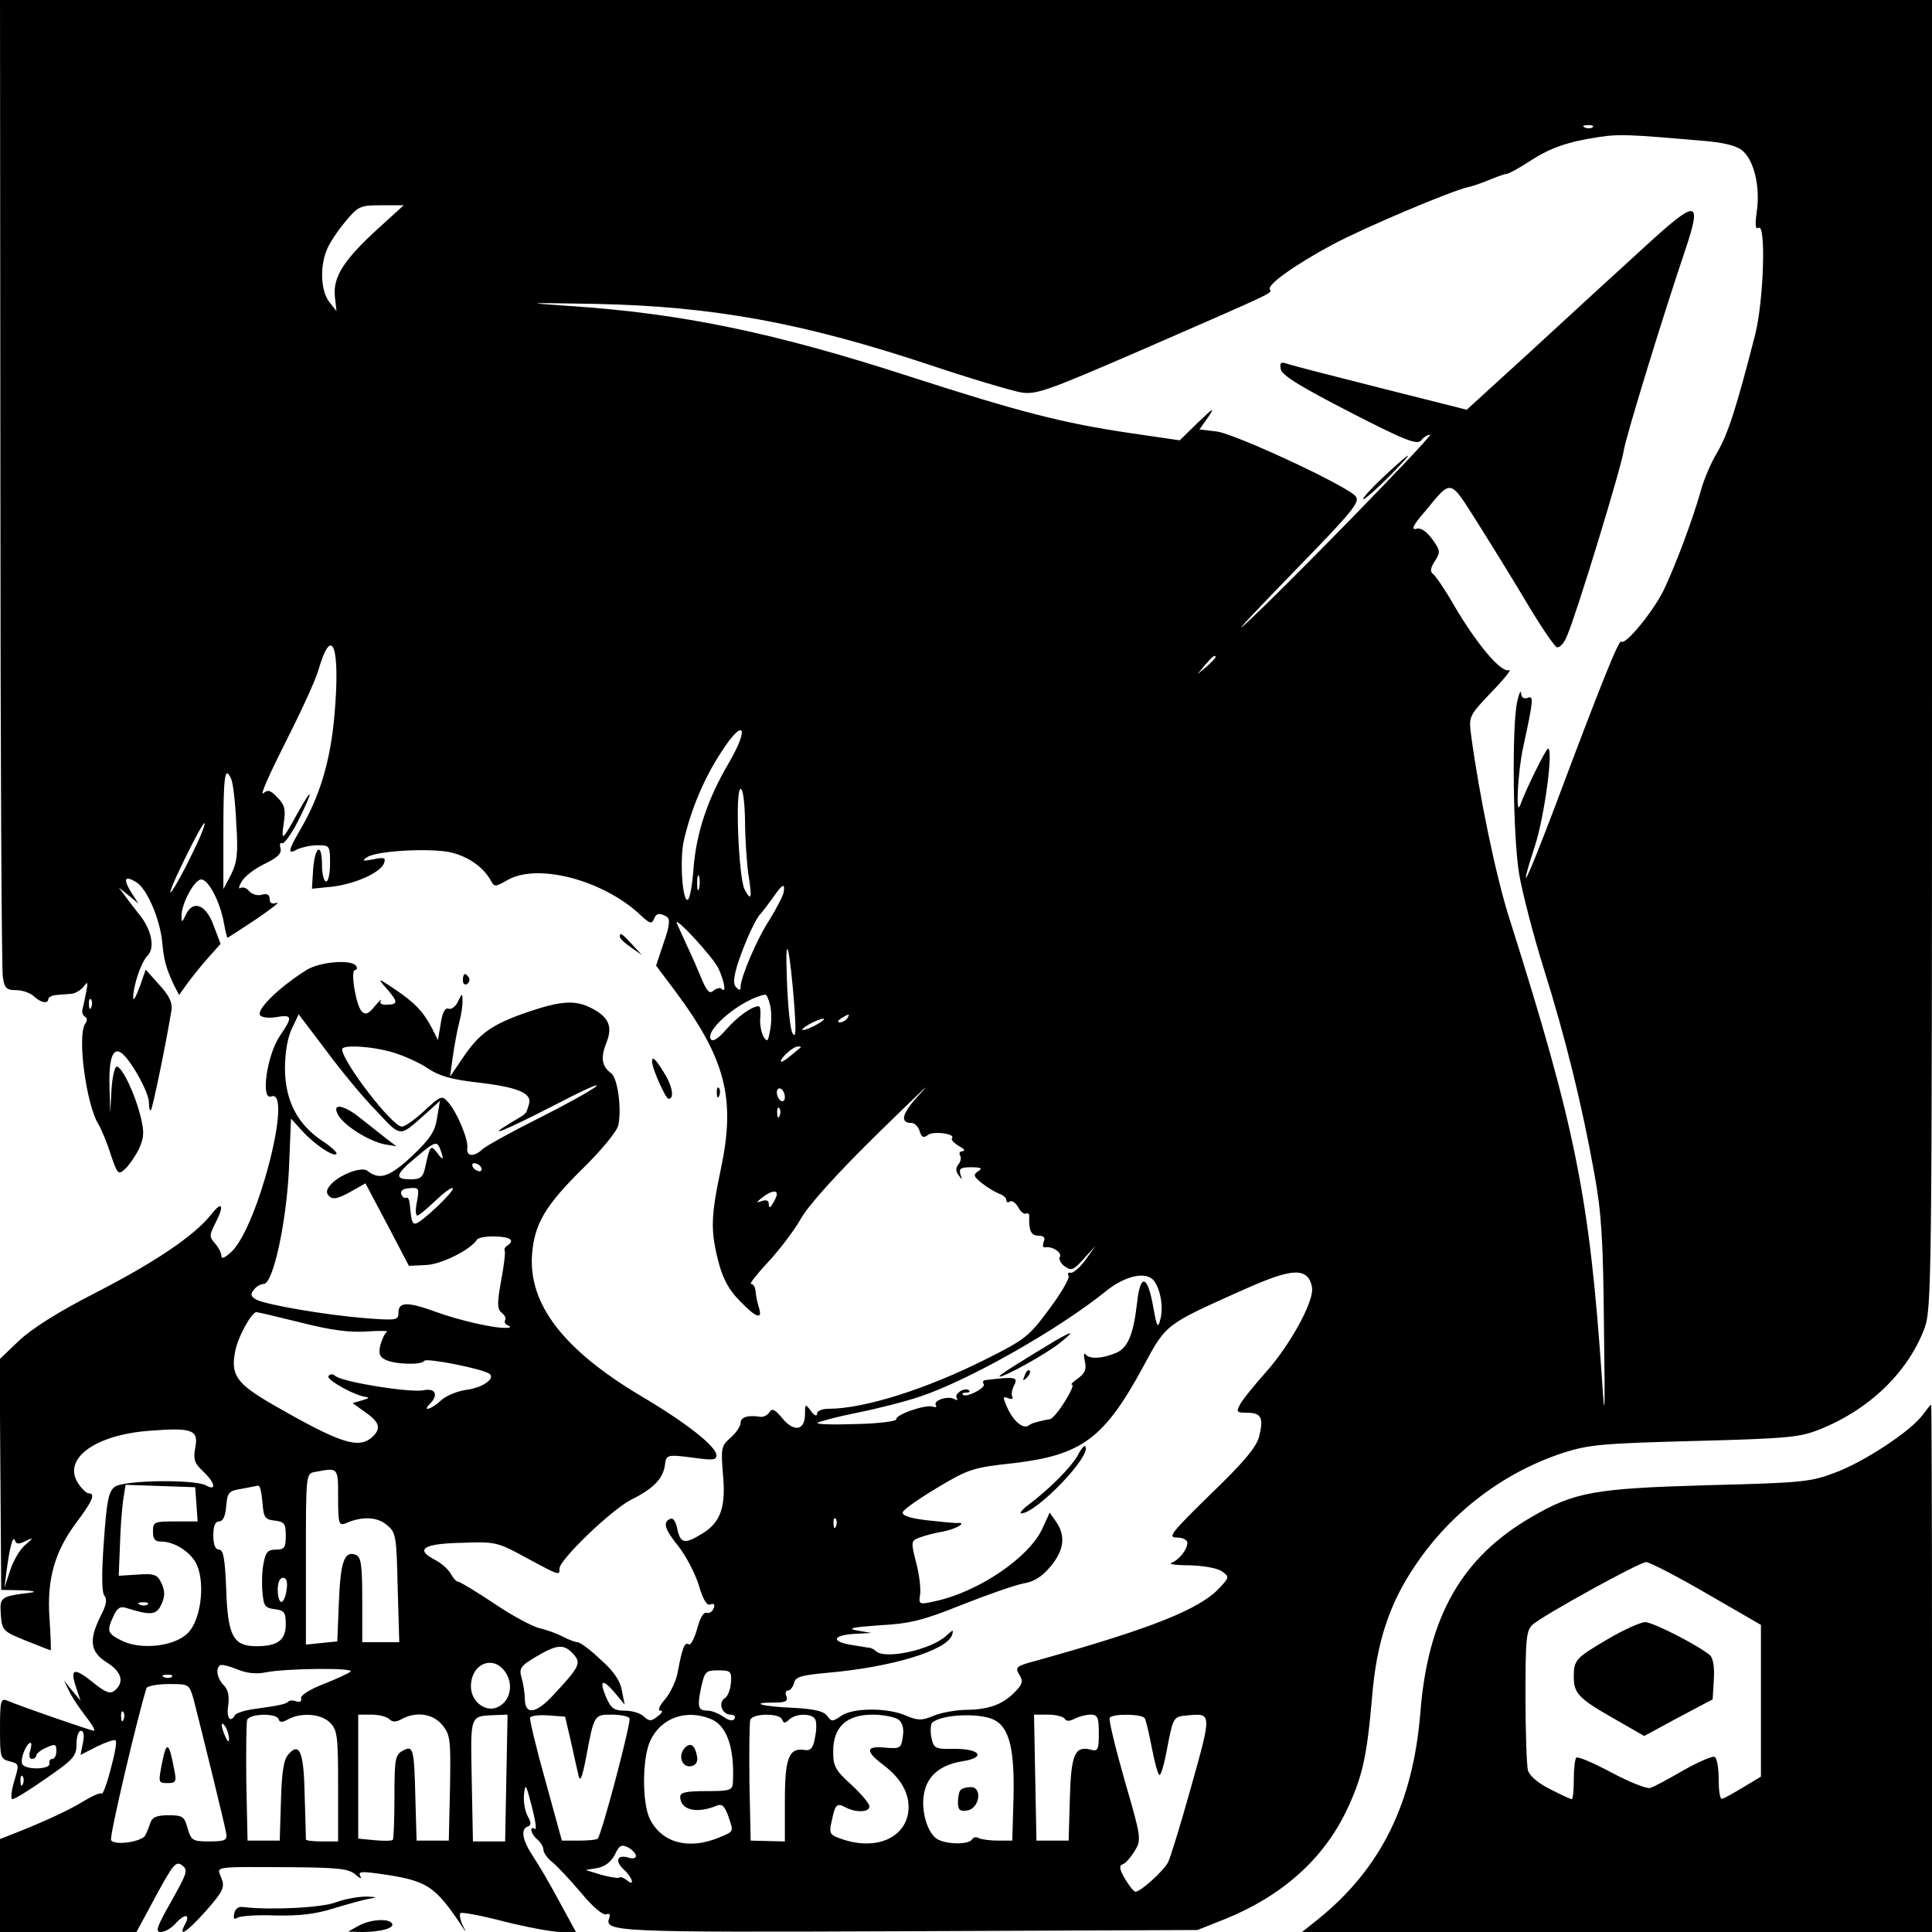
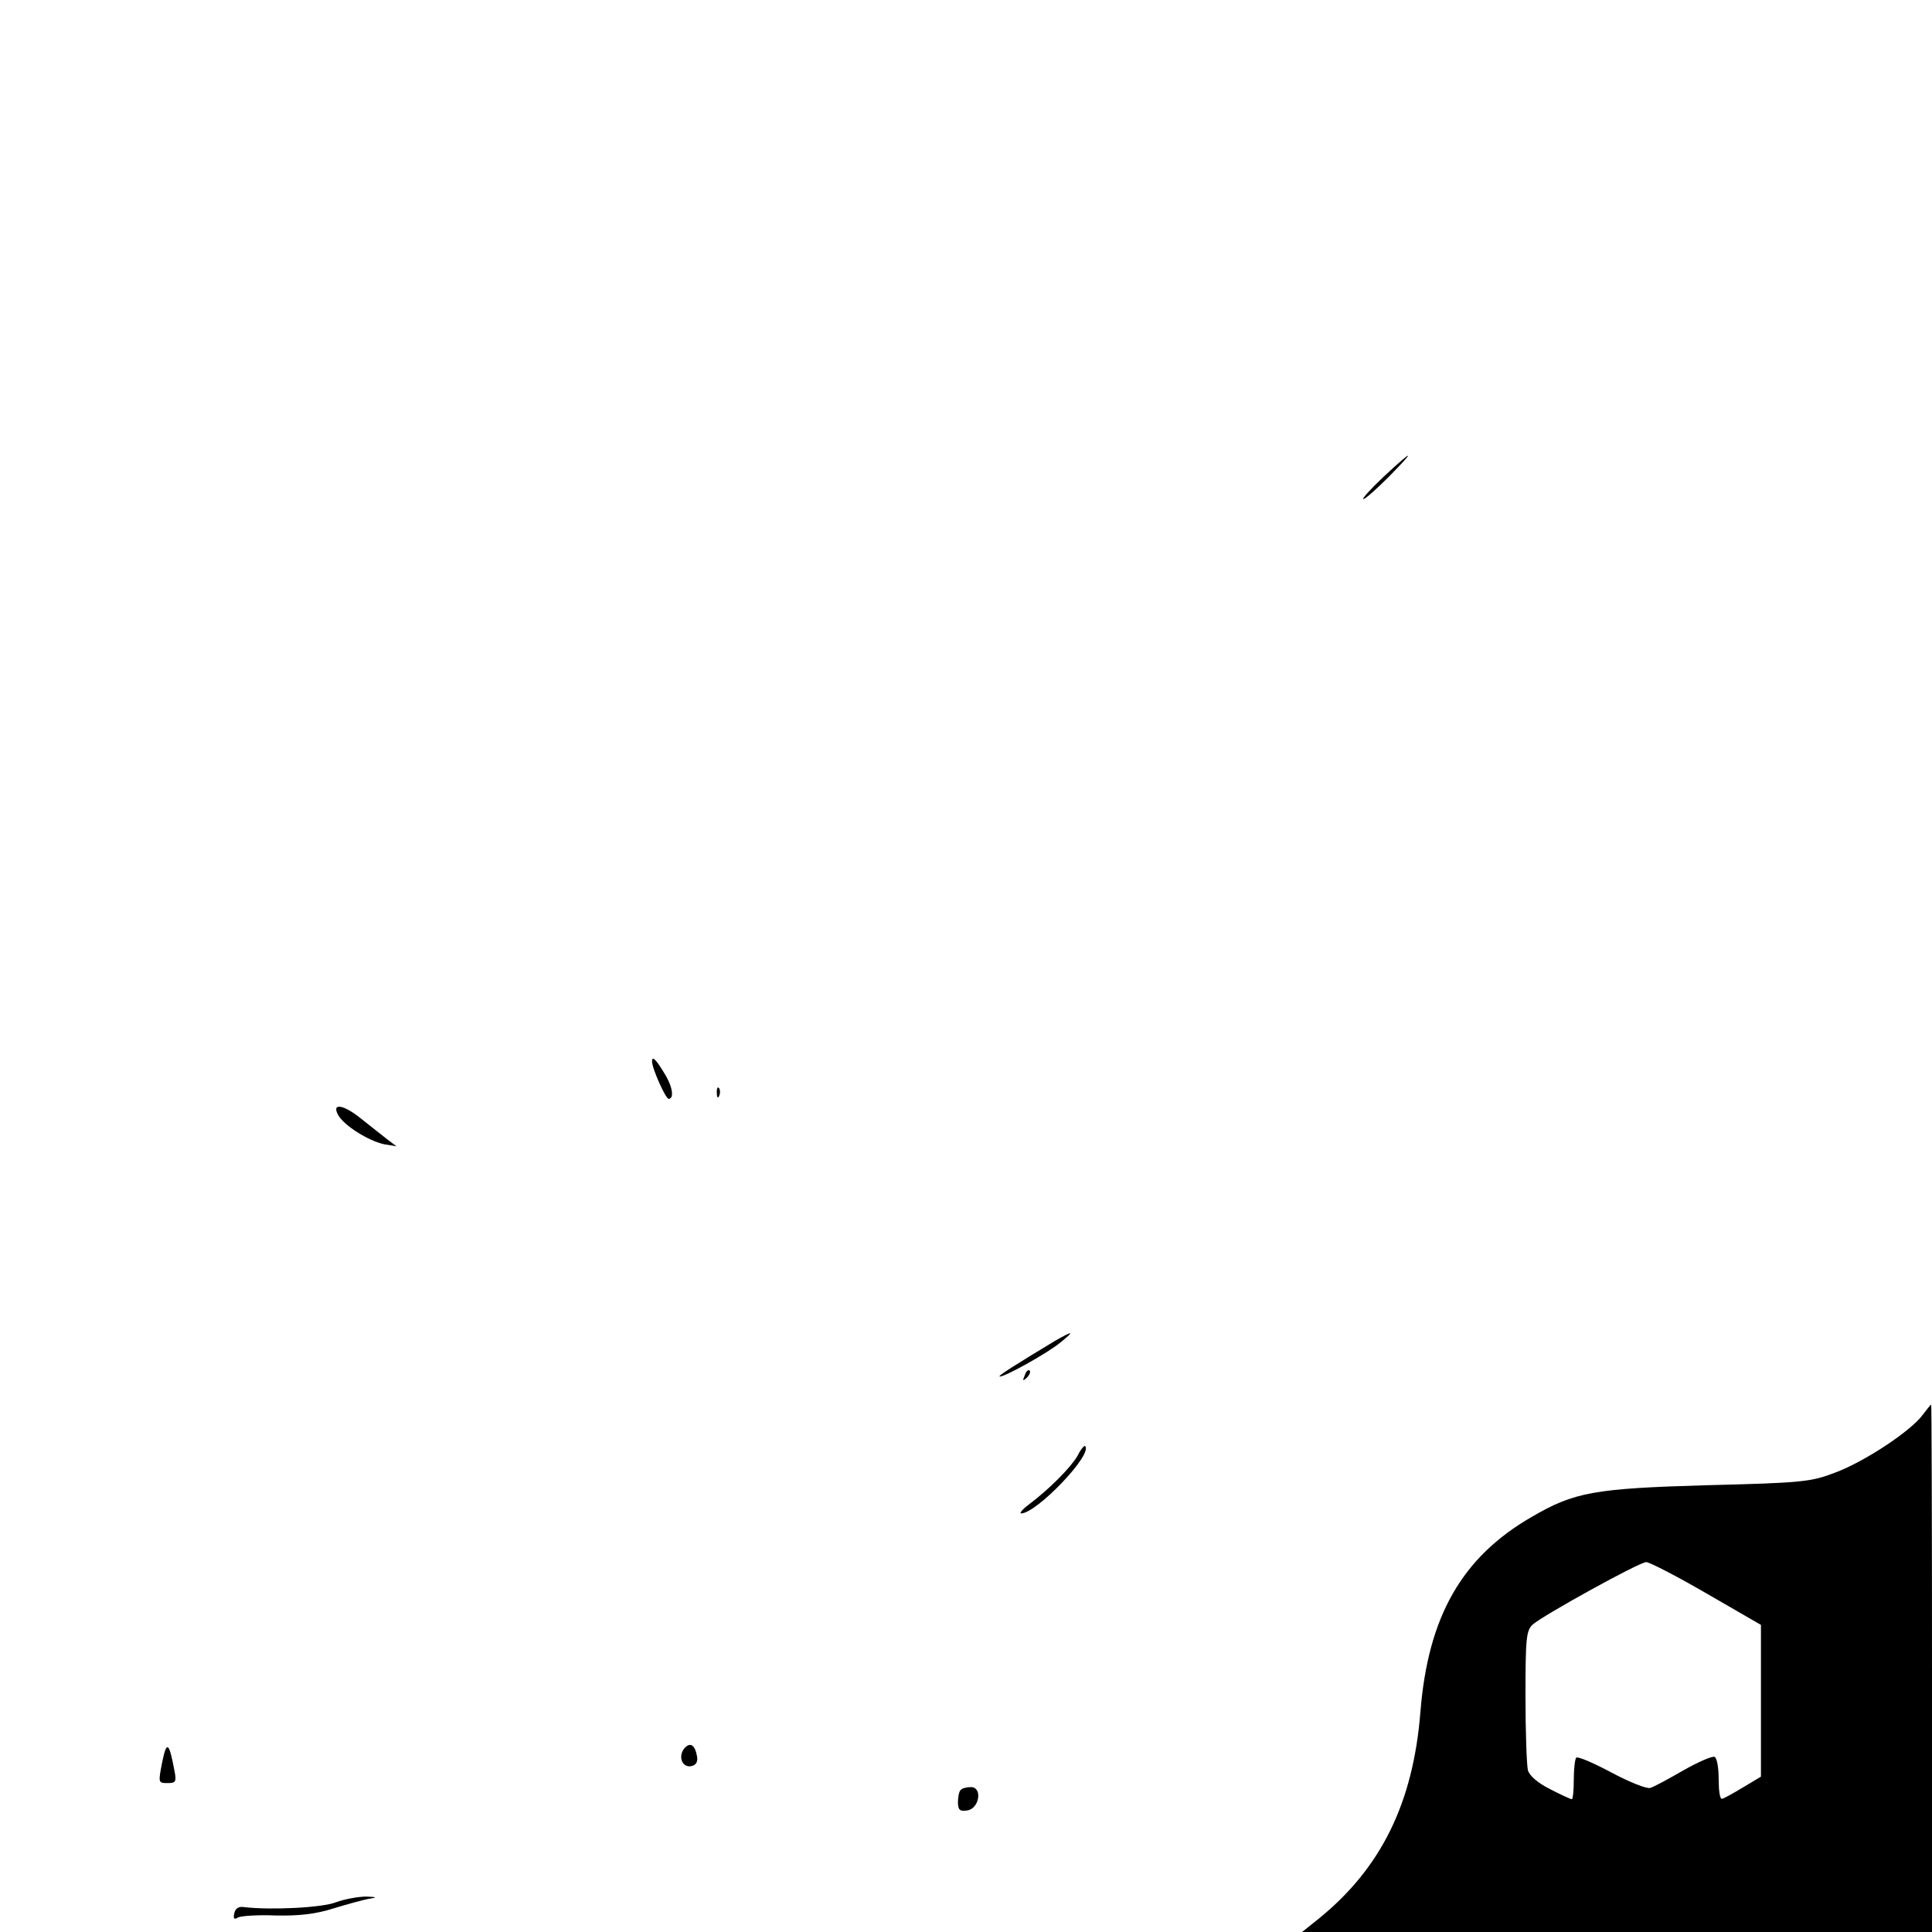
<svg xmlns="http://www.w3.org/2000/svg" version="1.0" width="480pt" height="480pt" viewBox="0 0 480 480" preserveAspectRatio="xMidYMid meet">
  <g transform="translate(0,480) scale(0.1,-0.1)" fill="#000000" stroke="none">
-     <path d="M1 3603 c0 -659 3 -1213 6 -1230 4 -28 9 -33 33 -33 16 0 35 -7 44 -15 16 -16 36 -20 36 -7 0 4 9 9 20 10 11 1 28 2 38 3 9 1 23 9 30 18 10 14 11 11 6 -14 -3 -16 -7 -35 -9 -42 -2 -7 0 -15 6 -19 6 -3 6 -10 1 -17 -21 -28 2 -202 33 -251 7 -12 21 -45 30 -74 17 -50 19 -52 36 -36 9 8 25 31 34 49 13 29 14 42 4 82 -14 57 -46 123 -59 123 -5 0 -11 -26 -13 -57 l-3 -58 -2 65 c-2 68 8 98 28 85 22 -13 70 -98 70 -124 0 -13 2 -22 5 -19 4 4 37 162 51 248 3 18 -5 36 -30 63 l-34 38 -15 -43 c-9 -24 -16 -36 -16 -28 -1 27 19 89 35 105 20 19 11 65 -20 103 -12 15 -28 36 -36 47 l-15 20 25 -20 24 -20 -18 28 c-21 34 -16 43 13 25 26 -16 58 -90 64 -148 4 -46 10 -67 30 -109 l12 -23 20 28 c11 15 34 44 51 63 l32 36 -17 45 c-19 53 -51 65 -69 28 -10 -21 -11 -21 -11 -3 0 30 32 90 49 90 18 0 47 -56 56 -107 4 -21 8 -38 9 -38 1 0 33 21 71 46 38 26 61 44 52 41 -12 -4 -18 -1 -18 9 0 11 -6 15 -20 11 -10 -3 -24 1 -31 9 -6 8 -16 11 -21 8 -6 -4 -5 3 2 15 6 12 31 32 56 44 33 16 44 26 41 39 -3 10 -1 16 4 13 4 -3 22 21 39 54 39 78 39 92 0 22 -39 -71 -42 -73 -35 -26 5 33 3 44 -15 63 -18 19 -24 21 -36 11 -9 -7 16 49 54 124 38 75 76 157 83 182 34 117 55 59 40 -111 -10 -116 -37 -204 -86 -287 -30 -52 -31 -61 -6 -47 11 5 33 10 50 10 30 0 31 -1 31 -45 0 -25 -4 -45 -10 -45 -5 0 -10 18 -10 40 0 57 -17 50 -22 -9 l-3 -49 50 5 c58 7 120 35 129 58 5 14 1 16 -27 10 -27 -5 -29 -4 -14 6 27 16 165 23 212 10 41 -11 76 -36 94 -68 9 -17 11 -17 41 0 74 44 239 1 332 -87 21 -20 27 -22 32 -11 6 17 15 18 33 7 8 -5 7 -22 -8 -64 l-19 -57 48 -64 c125 -168 150 -267 113 -441 -25 -119 -26 -153 -6 -231 11 -43 27 -71 53 -97 41 -43 58 -48 47 -15 -4 12 -7 30 -8 40 -1 9 -5 17 -11 17 -5 0 14 24 41 53 28 30 65 78 82 108 19 34 89 112 193 214 90 88 139 135 109 103 -50 -52 -58 -78 -26 -78 7 0 17 -9 20 -21 5 -15 10 -17 20 -9 13 11 71 3 60 -8 -3 -3 5 -12 17 -19 13 -7 17 -12 10 -13 -7 0 -10 -5 -7 -10 4 -6 2 -16 -4 -23 -7 -9 -7 -17 1 -27 8 -12 9 -12 4 3 -4 14 1 17 27 17 25 0 29 -3 17 -10 -13 -9 -11 -13 10 -30 14 -11 33 -22 43 -26 9 -3 17 -10 17 -15 0 -6 4 -8 9 -4 6 3 15 -4 21 -15 6 -11 15 -18 19 -15 5 2 9 -1 8 -8 -1 -35 5 -47 23 -47 13 0 18 -5 13 -15 -3 -9 -2 -15 3 -14 17 4 44 -13 37 -24 -3 -5 2 -16 12 -23 17 -12 22 -10 48 19 l29 32 -25 -35 c-14 -19 -31 -34 -37 -32 -6 1 -9 -2 -5 -8 3 -5 -18 -42 -48 -82 -50 -68 -60 -76 -158 -125 -147 -74 -302 -123 -390 -123 -16 0 -29 -5 -29 -12 0 -8 -7 -5 -15 6 -14 19 -15 19 -15 -7 0 -41 -27 -46 -56 -11 -18 22 -26 26 -32 16 -5 -8 -15 -13 -23 -12 -31 5 -49 -1 -49 -15 0 -8 -11 -25 -25 -37 -23 -20 -24 -26 -19 -89 8 -82 -5 -121 -51 -149 -44 -27 -54 -25 -62 10 -3 17 -10 29 -16 27 -21 -7 -17 -25 18 -68 19 -24 42 -68 51 -97 11 -37 20 -52 29 -48 9 3 12 0 8 -10 -3 -8 -11 -13 -17 -11 -8 3 -17 -13 -24 -40 -7 -24 -16 -42 -21 -38 -10 6 -16 -9 -27 -68 -3 -21 -18 -52 -31 -68 -15 -17 -20 -29 -12 -29 7 0 4 -6 -7 -14 -16 -13 -21 -13 -35 0 -8 8 -30 14 -47 14 -27 0 -34 6 -46 33 -18 43 -10 48 21 12 l25 -30 -7 35 c-4 24 -20 48 -53 77 -25 24 -51 43 -57 43 -5 0 -22 6 -37 14 -15 8 -41 17 -58 21 -17 4 -68 31 -112 61 -45 30 -85 54 -89 54 -5 0 -13 9 -19 20 -6 11 -24 27 -40 35 -50 26 -28 40 67 42 84 3 89 2 160 -37 84 -45 83 -45 83 -27 0 22 129 146 178 171 56 28 79 52 84 86 3 27 5 27 81 17 37 -5 47 -4 47 7 0 22 -73 80 -188 148 -193 115 -280 229 -270 353 6 75 34 121 124 210 47 46 86 93 90 109 9 39 -1 118 -18 130 -23 17 -26 38 -12 74 17 41 7 65 -36 87 -40 21 -75 19 -158 -9 -90 -31 -121 -53 -162 -114 l-32 -47 7 50 c4 28 11 66 16 85 5 19 9 44 8 55 0 18 -1 18 -11 -3 -6 -13 -17 -21 -24 -18 -8 3 -15 -9 -19 -37 l-7 -41 -15 30 c-22 41 -41 62 -93 97 -40 27 -42 27 -24 6 33 -37 34 -44 8 -45 -15 -1 -22 2 -18 10 3 6 -3 0 -15 -14 -15 -19 -23 -22 -32 -13 -15 15 -29 103 -17 103 5 0 6 5 3 10 -11 17 -88 11 -122 -9 -66 -41 -126 -98 -117 -113 4 -6 22 -8 40 -5 41 7 42 1 9 -47 -32 -48 -48 -160 -21 -150 55 21 -33 -324 -99 -386 -16 -15 -25 -19 -25 -10 0 7 -7 21 -16 31 -14 16 -14 20 0 48 24 46 19 60 -9 24 -42 -53 -140 -119 -288 -195 -94 -48 -158 -89 -190 -119 l-48 -46 2 -287 2 -286 51 -1 c30 -1 39 -4 21 -6 -74 -9 -76 -11 -73 -54 3 -40 5 -42 62 -65 33 -13 60 -24 62 -24 1 0 0 35 -3 79 -7 98 13 167 68 240 39 52 47 71 29 71 -5 0 -17 11 -26 25 -39 60 40 119 173 130 111 9 127 3 118 -42 -5 -29 -2 -38 19 -58 31 -29 35 -51 7 -35 -30 15 -203 13 -226 -4 -15 -11 -20 -34 -27 -136 -6 -81 -5 -126 1 -134 8 -9 5 -24 -9 -51 -30 -60 -26 -89 15 -115 37 -23 45 -49 20 -70 -11 -9 -22 -6 -55 21 -46 37 -57 34 -41 -13 l11 -33 -21 25 -20 25 12 -25 c6 -14 25 -42 41 -63 16 -20 26 -37 21 -37 -9 1 -186 62 -215 75 -16 6 -18 0 -18 -69 0 -72 1 -76 24 -82 24 -6 24 -7 11 -50 -7 -24 -9 -44 -4 -44 5 0 43 23 84 52 68 47 75 55 75 85 0 18 5 33 11 33 7 0 9 -11 5 -30 l-6 -30 41 21 c23 11 43 18 46 15 4 -3 -2 -35 -12 -71 -9 -36 -20 -64 -22 -61 -3 3 -22 -5 -42 -17 -35 -22 -99 -52 -173 -81 l-38 -15 0 -115 0 -116 170 0 169 0 48 89 c43 79 50 88 65 77 16 -12 13 -19 -26 -89 -36 -63 -41 -77 -27 -77 10 0 26 9 36 20 23 26 39 26 25 0 -19 -36 4 -21 53 34 42 48 46 58 37 80 -11 30 -28 28 179 27 113 -1 137 -4 154 -18 11 -10 17 -12 12 -4 -6 11 2 12 46 6 120 -17 138 -28 207 -131 11 -17 11 -16 1 4 -6 13 -8 26 -5 29 3 3 52 -6 109 -21 56 -14 120 -26 141 -26 l37 0 -42 77 c-23 43 -53 94 -66 113 -25 38 -30 66 -12 72 9 3 9 10 0 26 -7 13 -11 37 -9 55 3 28 5 24 19 -30 9 -35 13 -60 8 -57 -15 9 -10 -13 6 -26 8 -7 15 -18 15 -25 0 -8 10 -22 23 -32 12 -10 44 -44 71 -76 28 -34 54 -56 62 -53 8 3 11 0 8 -8 -14 -36 7 -37 742 -34 l719 3 68 27 c141 57 244 148 302 269 40 84 51 134 64 284 11 135 43 232 108 327 88 131 220 231 368 279 63 20 97 23 325 29 229 6 261 9 309 28 124 49 220 141 262 251 18 50 19 96 19 1676 l0 1625 -2400 0 -2400 0 1 -1197z m3956 881 c-3 -3 -12 -4 -19 -1 -8 3 -5 6 6 6 11 1 17 -2 13 -5z m265 -33 c63 -5 93 -13 108 -26 28 -25 43 -88 35 -148 -5 -35 -4 -48 4 -43 19 12 13 -179 -8 -264 -47 -184 -68 -248 -94 -293 -16 -26 -34 -69 -41 -95 -20 -72 -65 -191 -93 -249 -27 -54 -95 -137 -105 -127 -6 5 -47 -96 -167 -416 -71 -187 -91 -226 -47 -90 23 71 46 240 32 240 -5 0 -55 -101 -69 -140 -12 -33 -6 83 7 142 26 120 27 131 11 124 -10 -3 -15 1 -16 12 -1 9 -5 -1 -10 -23 -13 -65 -10 -333 5 -425 8 -47 35 -152 61 -235 54 -172 95 -338 126 -510 18 -99 22 -165 24 -380 3 -223 2 -242 -5 -130 -31 451 -66 625 -229 1140 -34 105 -76 309 -96 458 -6 47 -6 48 51 108 32 33 51 57 43 54 -20 -7 -81 66 -137 162 -23 40 -47 75 -53 78 -6 5 -5 15 6 31 14 23 14 26 -7 55 -15 20 -29 29 -40 25 -13 -3 -6 11 22 43 68 82 60 84 133 -31 36 -57 92 -148 124 -202 33 -55 65 -102 71 -104 7 -2 19 11 26 30 24 56 135 420 140 458 5 33 94 324 152 496 44 131 32 132 -104 7 -65 -59 -190 -174 -278 -255 l-160 -146 -210 53 c-115 29 -220 56 -232 60 -20 7 -23 5 -20 -12 2 -15 48 -43 170 -106 140 -72 169 -83 179 -71 6 8 16 14 22 14 10 0 -375 -395 -463 -474 -25 -22 31 37 123 132 148 152 167 175 155 189 -21 26 -299 155 -345 161 l-43 5 22 31 c17 26 13 23 -25 -13 l-46 -45 -123 18 c-169 25 -276 53 -543 139 -338 110 -573 159 -853 177 -115 8 -109 8 68 5 292 -6 514 -47 825 -150 104 -35 209 -66 232 -70 38 -6 65 4 305 108 330 144 318 138 313 148 -8 11 62 61 155 111 78 42 296 134 337 143 10 2 34 10 53 18 19 8 39 15 43 15 5 0 31 14 58 32 53 34 95 48 174 60 49 7 72 6 247 -9z m-3285 -221 c-84 -77 -110 -119 -105 -167 l4 -36 -18 23 c-20 25 -24 84 -7 127 5 15 26 47 45 70 34 41 38 43 91 43 l56 0 -66 -60z m2083 -1063 c0 -2 -10 -12 -22 -23 l-23 -19 19 23 c18 21 26 27 26 19z m-1209 -262 c-53 -90 -81 -174 -88 -263 -3 -40 -9 -75 -14 -77 -13 -9 -21 98 -10 147 18 77 49 152 92 218 56 88 73 66 20 -25z m-1236 -42 c4 -10 10 -59 12 -109 5 -75 2 -96 -13 -127 l-19 -36 0 144 c0 139 4 166 20 128z m1276 -100 c0 -43 4 -103 8 -133 10 -63 8 -71 -9 -40 -15 29 -24 250 -10 250 6 0 10 -32 11 -77z m-1374 -85 c-19 -40 -42 -82 -51 -93 -9 -11 5 24 31 77 26 54 49 95 51 93 3 -2 -11 -37 -31 -77z m1260 -85 c-3 -10 -5 -4 -5 12 0 17 2 24 5 18 2 -7 2 -21 0 -30z m210 -10 c-2 -10 -18 -40 -35 -68 -31 -47 -72 -143 -72 -167 0 -9 -3 -9 -11 -1 -8 8 -7 25 6 65 17 50 43 107 55 118 3 3 16 20 29 38 25 36 32 40 28 15z m-162 -189 c15 -33 20 -63 8 -51 -3 4 -12 2 -20 -4 -10 -9 -16 -3 -29 27 -9 22 -25 59 -37 84 -11 25 -23 50 -25 55 -11 26 89 -82 103 -111z m189 -99 c4 -59 3 -75 -5 -62 -6 10 -12 71 -14 135 -5 127 7 83 19 -73z m-60 5 c3 -16 3 -44 -1 -61 -5 -28 -7 -29 -17 -13 -5 11 -9 31 -7 47 1 15 0 27 -4 27 -17 0 -53 -26 -81 -58 -20 -23 -33 -31 -38 -24 -15 24 77 100 135 111 4 0 9 -12 13 -29z m-1687 -2 c-3 -8 -6 -5 -6 6 -1 11 2 17 5 13 3 -3 4 -12 1 -19z m709 -259 c62 -66 55 -65 123 -5 l34 31 -7 -42 c-5 -34 -17 -52 -62 -95 -56 -52 -81 -61 -111 -37 -14 12 -71 -10 -92 -35 -11 -13 -11 -20 -3 -28 9 -9 22 -6 51 10 l39 22 54 -102 54 -103 41 2 c39 1 112 38 128 63 3 5 24 9 46 8 38 -1 49 -10 29 -23 -6 -4 -8 -9 -6 -13 2 -4 -2 -37 -9 -74 -10 -56 -10 -70 1 -79 8 -6 12 -15 9 -19 -3 -5 1 -11 7 -13 8 -3 7 -6 -4 -6 -28 -2 -119 19 -176 40 -69 25 -92 25 -92 -2 0 -19 -4 -20 -82 -14 -100 8 -245 33 -271 46 -14 8 -16 13 -6 25 6 8 17 14 24 14 24 0 57 156 63 288 l5 123 26 -29 c32 -35 79 -67 87 -59 3 3 -13 18 -36 33 -61 41 -91 99 -92 177 0 41 6 78 17 101 l17 36 69 -91 c37 -50 93 -118 125 -150z m1169 231 c-3 -5 -12 -10 -18 -10 -7 0 -6 4 3 10 19 12 23 12 15 0z m-75 -15 c-14 -8 -29 -14 -35 -14 -5 0 1 6 15 14 14 8 30 14 35 14 6 0 -1 -6 -15 -14z m-1053 -70 c27 -8 67 -26 87 -40 27 -18 58 -27 119 -34 105 -12 140 -27 131 -55 -8 -25 -2 -20 -44 -45 -70 -42 -15 -20 109 44 69 36 115 57 101 45 -14 -11 -79 -47 -145 -80 -66 -33 -127 -67 -136 -75 -21 -20 -41 -19 -38 3 3 21 -26 90 -48 114 -15 17 -18 16 -59 -22 -24 -22 -49 -40 -56 -39 -24 1 -146 159 -148 192 0 12 74 8 127 -8z m1012 12 c-2 -1 -14 -11 -26 -21 -13 -11 -23 -16 -23 -13 0 10 31 37 42 37 6 0 9 -1 7 -3z m-39 -123 c0 -8 -4 -12 -10 -9 -5 3 -10 13 -10 21 0 8 5 12 10 9 6 -3 10 -13 10 -21z m-13 -46 c-3 -8 -6 -5 -6 6 -1 11 2 17 5 13 3 -3 4 -12 1 -19z m-843 -84 c10 -26 7 -29 -8 -8 -16 21 -18 18 -30 -38 -5 -23 -12 -28 -36 -28 -41 0 -38 12 13 54 48 41 53 42 61 20z m101 -44 c3 -5 2 -10 -4 -10 -5 0 -13 5 -16 10 -3 6 -2 10 4 10 5 0 13 -4 16 -10z m-159 -85 c-4 -19 -4 -35 1 -35 4 0 24 17 45 37 21 20 40 34 43 31 6 -6 -80 -88 -93 -88 -8 0 -10 6 -14 49 -1 11 -5 18 -9 15 -4 -2 -9 2 -12 9 -3 8 4 14 20 15 24 2 25 0 19 -33z m894 18 c0 -5 -5 -15 -10 -23 -7 -12 -10 -12 -10 -1 0 8 -6 11 -17 7 -15 -5 -15 -4 1 9 21 16 36 19 36 8z m1318 -205 c7 -7 12 -21 12 -32 0 -38 -57 -140 -114 -204 -31 -35 -61 -72 -66 -83 -9 -17 -7 -19 19 -19 35 0 41 -13 29 -60 -7 -26 -39 -64 -120 -142 -98 -96 -108 -108 -84 -108 15 0 26 -6 26 -13 0 -17 -21 -43 -40 -50 -8 -3 12 -6 46 -6 35 -1 68 -7 80 -15 19 -14 18 -15 -6 -41 -50 -54 -173 -102 -452 -180 -53 -14 -57 -17 -46 -35 10 -16 9 -23 -7 -40 -30 -33 -65 -47 -121 -48 -28 0 -66 -7 -85 -15 -29 -12 -39 -12 -69 1 -47 20 -132 19 -160 -1 -22 -15 -24 -15 -35 0 -9 12 -32 17 -85 20 -76 3 -111 13 -47 13 28 0 35 3 31 15 -4 8 -2 15 4 15 5 0 12 8 15 19 3 15 18 19 83 25 160 14 294 55 309 93 5 15 3 15 -14 -1 -38 -35 -153 -60 -175 -38 -4 4 -11 7 -14 8 -4 0 -27 4 -51 8 -50 9 -39 25 19 27 l35 2 -35 6 c-27 5 -14 8 55 13 76 4 108 12 205 51 63 25 132 49 153 53 26 4 46 17 67 42 34 41 38 76 14 111 l-16 23 -18 -39 c-32 -72 -159 -158 -266 -181 -41 -9 -42 -9 -38 17 2 14 -2 50 -10 79 -13 52 -13 54 9 62 13 5 39 12 59 15 34 7 61 24 33 21 -6 0 -40 3 -75 7 -42 5 -62 12 -59 20 2 7 41 34 86 61 77 46 88 50 191 61 168 20 224 62 320 239 58 108 54 104 250 192 99 44 138 52 158 32z m-381 -10 c16 -21 24 -66 16 -95 -6 -25 -9 -21 -18 31 -14 79 -32 83 -40 9 -9 -79 -23 -113 -54 -125 -34 -14 -64 -15 -74 -3 -4 6 -5 -2 -2 -16 5 -21 1 -30 -16 -43 -13 -9 -20 -16 -16 -16 12 0 -41 -85 -55 -86 -7 -1 -16 -3 -20 -4 -5 -1 -11 -3 -15 -4 -5 -1 -13 -4 -18 -8 -14 -9 -38 12 -53 46 -11 25 -11 28 3 22 9 -3 13 -2 10 4 -3 5 -1 18 5 29 10 20 2 21 -73 12 -5 -1 -6 -5 -3 -10 6 -9 -44 -35 -52 -26 -3 3 1 5 8 5 7 0 11 2 8 5 -9 10 -38 -7 -31 -18 3 -6 1 -7 -6 -3 -15 9 -53 -3 -46 -15 3 -5 0 -6 -7 -4 -17 7 -94 -20 -91 -31 1 -5 -44 -11 -100 -12 -56 -2 -99 -1 -96 3 4 3 48 15 98 25 50 10 121 28 156 40 121 40 347 168 465 264 47 37 98 48 117 24z m-2119 -104 c74 -19 122 -25 163 -22 33 2 55 2 50 -1 -5 -4 -12 -18 -16 -33 -5 -20 -2 -29 12 -36 23 -12 91 -14 97 -3 6 8 151 -21 163 -33 13 -12 -19 -34 -58 -39 -23 -3 -51 -15 -63 -26 -23 -22 -49 -30 -28 -9 22 22 14 40 -15 34 -32 -7 -201 20 -219 35 -8 6 -14 6 -18 0 -6 -9 68 -50 95 -52 8 -1 3 -4 -11 -8 l-24 -7 32 -23 c36 -25 40 -41 15 -63 -34 -28 -79 -13 -243 81 -92 53 -107 74 -96 132 6 36 41 99 53 99 4 0 54 -12 111 -26z m92 -435 c0 -64 2 -70 18 -64 40 18 78 17 102 -3 24 -19 25 -26 28 -156 l4 -136 -46 0 -46 0 0 105 c0 87 -3 107 -16 112 -28 11 -38 -16 -42 -116 l-4 -99 -39 -4 -39 -4 0 213 c0 212 0 212 23 216 58 11 57 12 57 -64z m-352 -16 l3 -43 -55 0 c-53 0 -56 -1 -56 -25 0 -19 5 -25 20 -25 35 0 77 -28 90 -60 20 -49 8 -136 -23 -167 -33 -34 -118 -43 -165 -19 -36 18 -37 24 -20 61 9 20 17 25 32 20 60 -19 75 -18 87 9 9 20 9 32 1 51 -11 23 -17 26 -60 23 l-47 -3 3 75 c1 41 5 92 8 113 l6 38 86 -3 87 -3 3 -42z m164 5 c3 -39 6 -43 31 -46 24 -3 27 -8 27 -38 0 -29 -3 -34 -25 -34 -19 0 -25 -6 -30 -33 -4 -18 -5 -51 -3 -72 3 -35 6 -40 31 -43 23 -3 27 -8 27 -37 0 -40 -20 -55 -73 -55 -58 0 -71 26 -75 141 -3 77 -7 99 -18 99 -9 0 -14 12 -14 35 0 24 5 35 14 35 10 0 16 13 18 38 3 34 6 38 38 43 19 4 38 7 42 8 4 0 8 -18 10 -41z m1425 -60 c-3 -8 -6 -5 -6 6 -1 11 2 17 5 13 3 -3 4 -12 1 -19z m-2014 -37 c21 10 21 9 -1 -10 -13 -11 -29 -39 -37 -63 l-14 -43 5 40 c8 61 16 91 21 78 3 -10 10 -10 26 -2z m649 -121 c-2 -16 -8 -30 -13 -30 -5 0 -9 14 -9 30 0 18 5 30 13 30 9 0 12 -10 9 -30z m-345 -36 c-3 -3 -12 -4 -19 -1 -8 3 -5 6 6 6 11 1 17 -2 13 -5z m1057 -123 c21 -23 16 -32 -48 -101 -44 -48 -71 -52 -72 -12 0 15 -4 39 -8 53 -7 24 -3 30 36 53 52 31 69 32 92 7z m-764 -46 c49 10 221 12 211 2 -4 -4 -34 -18 -67 -31 -34 -13 -58 -28 -56 -36 2 -7 -3 -10 -12 -7 -8 3 -17 3 -20 -1 -7 -6 -20 -9 -84 -18 -23 -3 -45 -10 -48 -15 -12 -21 -22 -7 -17 24 3 23 0 39 -11 50 -16 16 -21 39 -10 49 3 4 22 -1 42 -9 24 -10 48 -13 72 -8z m596 0 c20 -30 12 -70 -17 -85 -30 -17 -69 11 -69 50 0 57 56 80 86 35z m560 -25 c-1 -17 -8 -35 -15 -39 -18 -11 -7 -41 14 -41 9 0 13 -5 10 -10 -4 -7 -14 -5 -28 5 -12 8 -29 15 -39 15 -24 0 -26 9 -16 58 9 39 11 42 42 42 31 0 34 -2 32 -30z m-1389 14 c-3 -3 -12 -4 -19 -1 -8 3 -5 6 6 6 11 1 17 -2 13 -5z m54 -56 c18 -70 78 -313 81 -333 3 -17 -3 -20 -42 -20 -41 0 -45 2 -54 33 -8 29 -12 32 -48 32 -28 0 -40 -5 -44 -18 -3 -9 -9 -24 -13 -32 -9 -16 -76 -26 -85 -12 -5 8 66 308 88 378 2 5 27 10 55 10 51 0 51 0 62 -38z m-174 -50 c-3 -8 -6 -5 -6 6 -1 11 2 17 5 13 3 -3 4 -12 1 -19z m385 1 c3 -9 9 -9 25 0 33 17 81 13 103 -9 18 -18 20 -33 20 -157 l0 -138 -40 0 c-22 0 -40 2 -40 5 0 3 -1 51 -3 107 -2 109 -12 136 -40 105 -12 -13 -17 -42 -19 -117 l-3 -98 -40 0 -40 0 -3 143 c-1 79 0 150 2 157 7 16 73 17 78 2z m275 0 c8 -8 17 -8 31 0 37 20 79 13 102 -16 19 -24 20 -37 18 -156 l-3 -130 -40 0 -40 0 -3 104 c-3 126 -5 134 -32 119 -18 -10 -20 -21 -20 -114 0 -56 -2 -105 -4 -107 -3 -3 -23 -3 -45 -1 l-41 4 0 154 0 154 33 0 c18 0 38 -5 44 -11z m291 -146 l-3 -158 -40 0 -40 0 -3 152 c-3 166 -6 159 61 162 l28 1 -3 -157z m160 92 c7 -33 16 -71 19 -85 4 -19 9 -9 19 43 20 107 20 107 64 107 21 0 41 -4 44 -9 5 -8 -69 -289 -79 -299 -2 -3 -24 -5 -47 -5 l-42 0 -41 149 c-23 82 -40 153 -38 157 3 4 23 7 46 5 l41 -3 14 -60z m346 55 c41 -15 61 -70 57 -157 -1 -21 -6 -23 -66 -23 -49 0 -65 -3 -65 -14 0 -33 41 -43 91 -22 13 5 19 -1 28 -25 14 -42 16 -38 -24 -55 -74 -30 -140 -13 -170 46 -20 39 -20 152 1 196 26 55 87 78 148 54z m179 -2 c4 -10 7 -10 18 0 16 15 55 16 64 1 4 -6 4 -26 0 -45 -4 -26 -11 -34 -24 -32 -41 7 -51 -18 -51 -126 l0 -101 -42 1 -43 1 -3 144 c-1 79 0 149 2 156 7 17 73 17 79 1z m289 0 c11 -9 14 -23 11 -43 -4 -29 -7 -30 -44 -27 -49 5 -50 -9 -3 -44 47 -36 67 -77 60 -120 -12 -64 -84 -91 -165 -63 -29 10 -32 14 -25 43 9 44 13 47 34 36 26 -14 60 -13 60 2 0 7 -20 31 -45 54 -40 36 -45 46 -45 83 0 60 33 91 98 91 26 0 55 -6 64 -12z m238 -1 c38 -19 51 -74 48 -195 l-3 -105 -36 0 c-19 0 -40 3 -47 6 -6 4 -13 3 -17 -3 -8 -13 -61 -13 -85 0 -25 13 -43 71 -34 115 8 43 40 70 94 79 60 9 47 31 -18 31 -49 -1 -52 1 -58 28 -3 16 -2 33 2 37 23 21 118 25 154 7z m175 3 c4 -7 12 -7 25 0 10 5 28 10 39 10 18 0 21 -6 21 -46 0 -41 -2 -46 -20 -41 -40 10 -49 -12 -52 -122 l-3 -104 -40 0 -40 0 -3 156 -3 157 35 0 c19 0 38 -5 41 -10z m199 1 c3 -4 11 -38 18 -75 7 -36 15 -66 19 -66 4 0 13 33 20 73 14 71 15 72 48 75 62 6 62 7 11 -175 -26 -93 -52 -178 -58 -190 -12 -22 -68 -73 -81 -73 -4 0 -15 14 -26 32 -14 24 -15 33 -6 36 7 2 20 17 30 33 17 28 17 32 -25 176 -23 81 -40 151 -37 155 6 11 81 10 87 -1z m-2275 -51 c0 -10 -3 -8 -9 5 -12 27 -12 43 0 25 5 -8 9 -22 9 -30z m-494 -30 c-4 -11 -2 -20 4 -20 6 0 11 4 11 8 0 5 11 14 25 20 22 10 25 9 25 -8 0 -11 -4 -20 -10 -20 -5 0 -9 -5 -7 -11 3 -16 -62 -17 -68 -1 -5 13 11 52 21 52 3 0 2 -9 -1 -20z m-18 -82 c-3 -8 -6 -5 -6 6 -1 11 2 17 5 13 3 -3 4 -12 1 -19z m1523 -179 c0 -6 -9 -8 -19 -4 -28 8 -34 -9 -11 -30 22 -20 28 -44 7 -26 -8 6 -16 9 -18 6 -3 -2 -23 1 -45 7 l-39 12 30 5 c19 4 34 16 43 34 11 23 16 25 33 17 10 -6 19 -15 19 -21z" />
    <path d="M3437 3615 c-32 -30 -54 -55 -50 -55 5 0 33 25 63 55 70 71 62 70 -13 0z" />
    <path d="M840 2030 c14 -26 76 -65 115 -73 l30 -5 -25 19 c-14 11 -42 33 -62 49 -44 36 -75 41 -58 10z" />
    <path d="M2677 1183 c-16 -28 -69 -82 -121 -121 -16 -12 -24 -22 -19 -22 38 0 179 147 159 167 -2 3 -11 -8 -19 -24z" />
    <path d="M2620 1468 c-96 -58 -144 -88 -136 -88 14 0 120 59 151 85 36 29 32 30 -15 3z" />
    <path d="M2546 1383 c-6 -14 -5 -15 5 -6 7 7 10 15 7 18 -3 3 -9 -2 -12 -12z" />
    <path d="M403 422 c-10 -51 -10 -52 13 -52 21 0 23 3 17 33 -13 69 -19 73 -30 19z" />
    <path d="M1700 456 c-16 -20 -5 -48 17 -44 12 2 17 11 15 23 -5 30 -17 38 -32 21z" />
    <path d="M2387 353 c-4 -3 -7 -17 -7 -30 0 -20 5 -24 23 -21 30 4 39 58 9 58 -10 0 -22 -3 -25 -7z" />
-     <path d="M1540 2473 c0 -5 13 -17 28 -27 l27 -19 -24 26 c-26 28 -31 32 -31 20z" />
-     <path d="M1150 2364 c0 -8 5 -12 10 -9 6 4 8 11 5 16 -9 14 -15 11 -15 -7z" />
    <path d="M1620 2163 c0 -18 34 -93 41 -93 15 0 10 32 -12 66 -20 33 -29 41 -29 27z" />
    <path d="M1781 2084 c0 -11 3 -14 6 -6 3 7 2 16 -1 19 -3 4 -6 -2 -5 -13z" />
    <path d="M4777 1285 c-29 -40 -144 -116 -216 -143 -62 -24 -83 -26 -321 -32 -279 -8 -329 -17 -435 -79 -173 -100 -257 -247 -276 -484 -18 -227 -98 -389 -254 -515 l-40 -32 783 0 782 0 0 655 c0 360 -1 655 -2 655 -2 0 -11 -12 -21 -25z m-537 -444 l135 -78 0 -188 0 -189 -45 -27 c-25 -15 -48 -28 -52 -28 -5 -1 -8 21 -8 48 0 28 -4 53 -10 56 -5 3 -40 -12 -77 -33 -38 -22 -75 -42 -83 -44 -8 -3 -51 14 -96 38 -45 24 -84 41 -88 37 -3 -3 -6 -28 -6 -55 0 -26 -2 -48 -5 -48 -3 0 -27 11 -54 25 -30 15 -51 33 -55 47 -3 13 -6 95 -6 184 0 144 2 163 18 178 28 24 265 155 282 155 8 0 76 -35 150 -78z" />
-     <path d="M3995 728 c-80 -47 -85 -52 -85 -94 0 -41 12 -54 100 -104 l75 -43 85 46 85 45 3 49 c2 32 -2 54 -10 61 -32 26 -142 82 -161 82 -12 -1 -53 -19 -92 -42z" />
    <path d="M835 74 c-35 -14 -165 -20 -230 -12 -12 2 -21 -4 -23 -16 -3 -13 0 -16 9 -10 8 4 50 7 94 5 58 -1 98 3 145 18 36 11 76 22 90 24 18 3 16 4 -10 5 -19 0 -53 -6 -75 -14z" />
-     <path d="M890 15 l-25 -14 35 -1 c46 0 81 10 74 21 -8 14 -56 10 -84 -6z" />
  </g>
</svg>